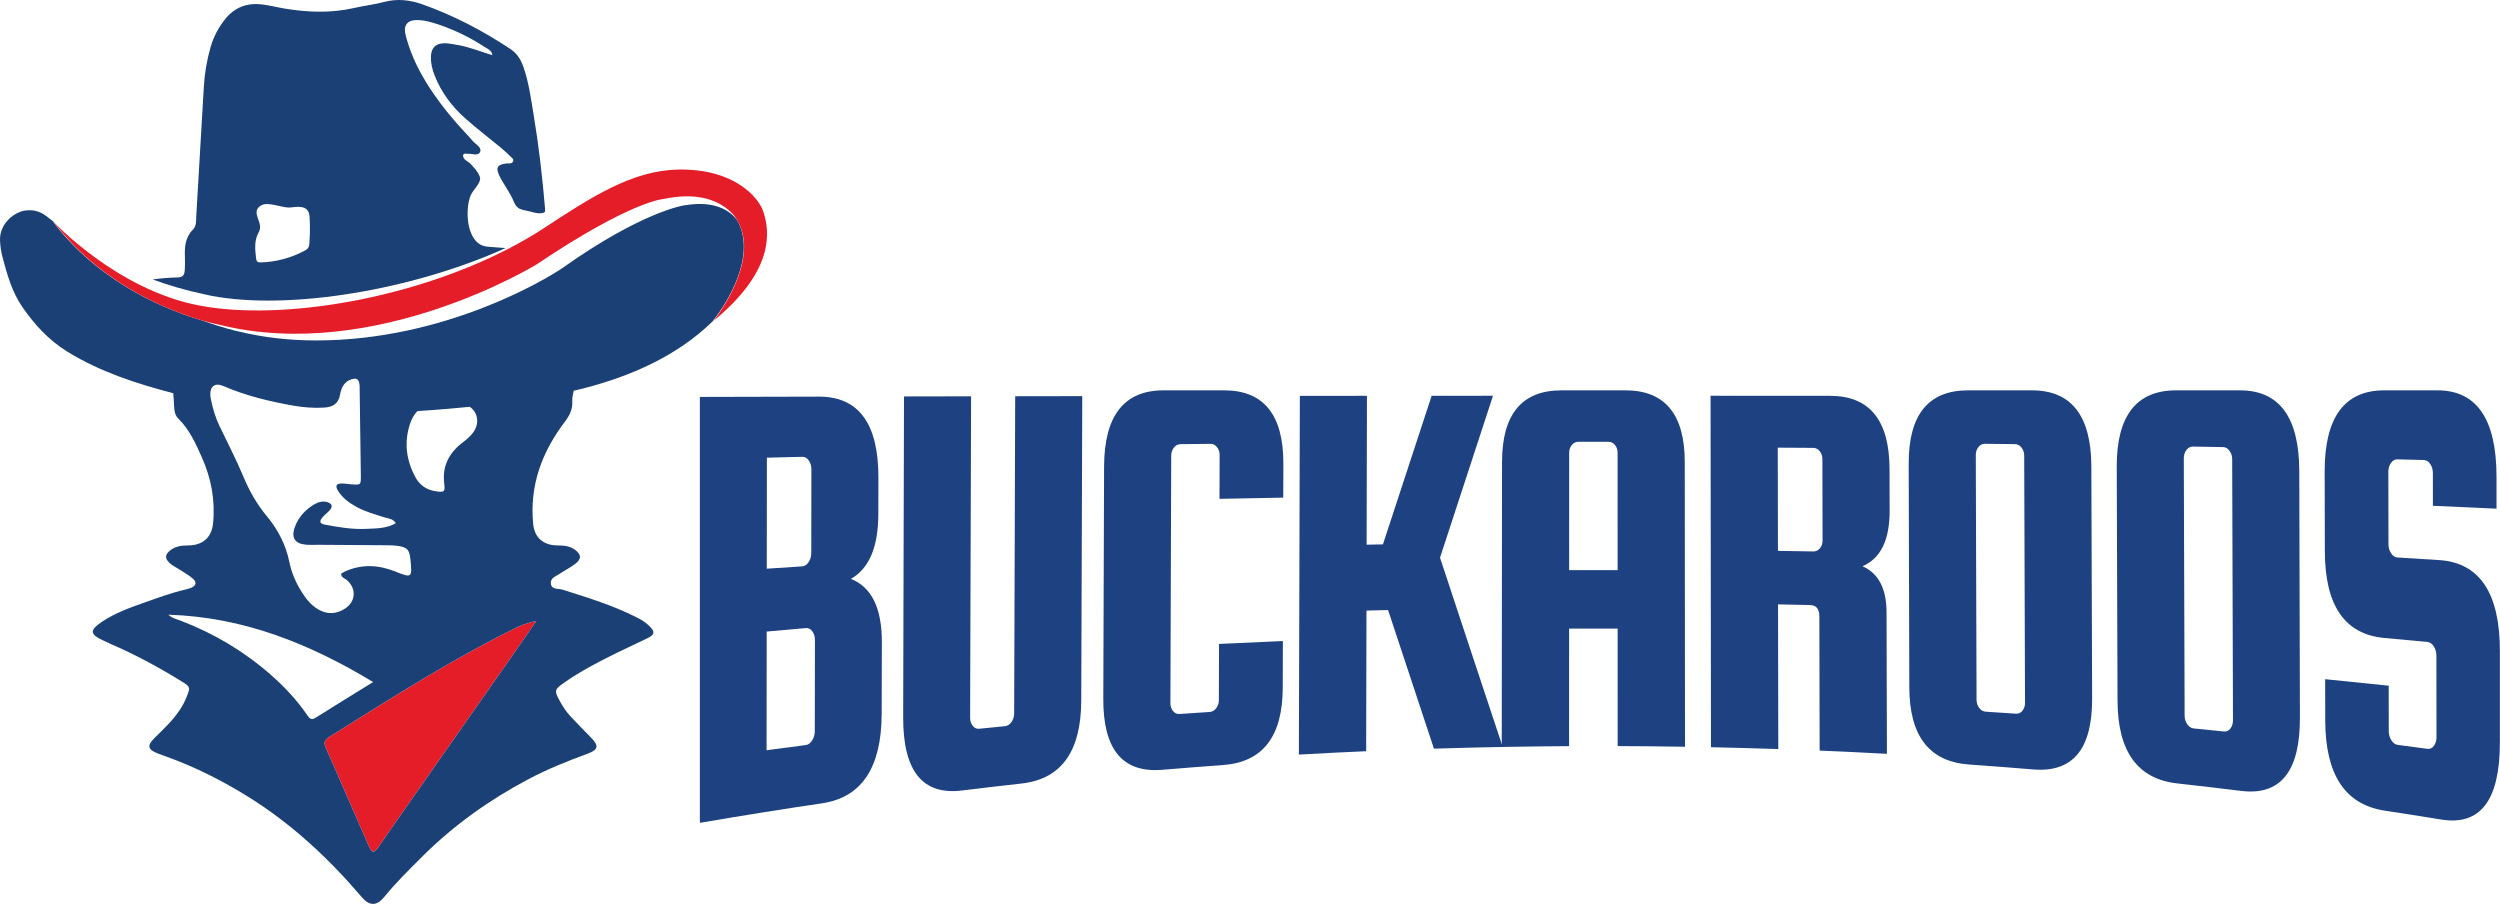
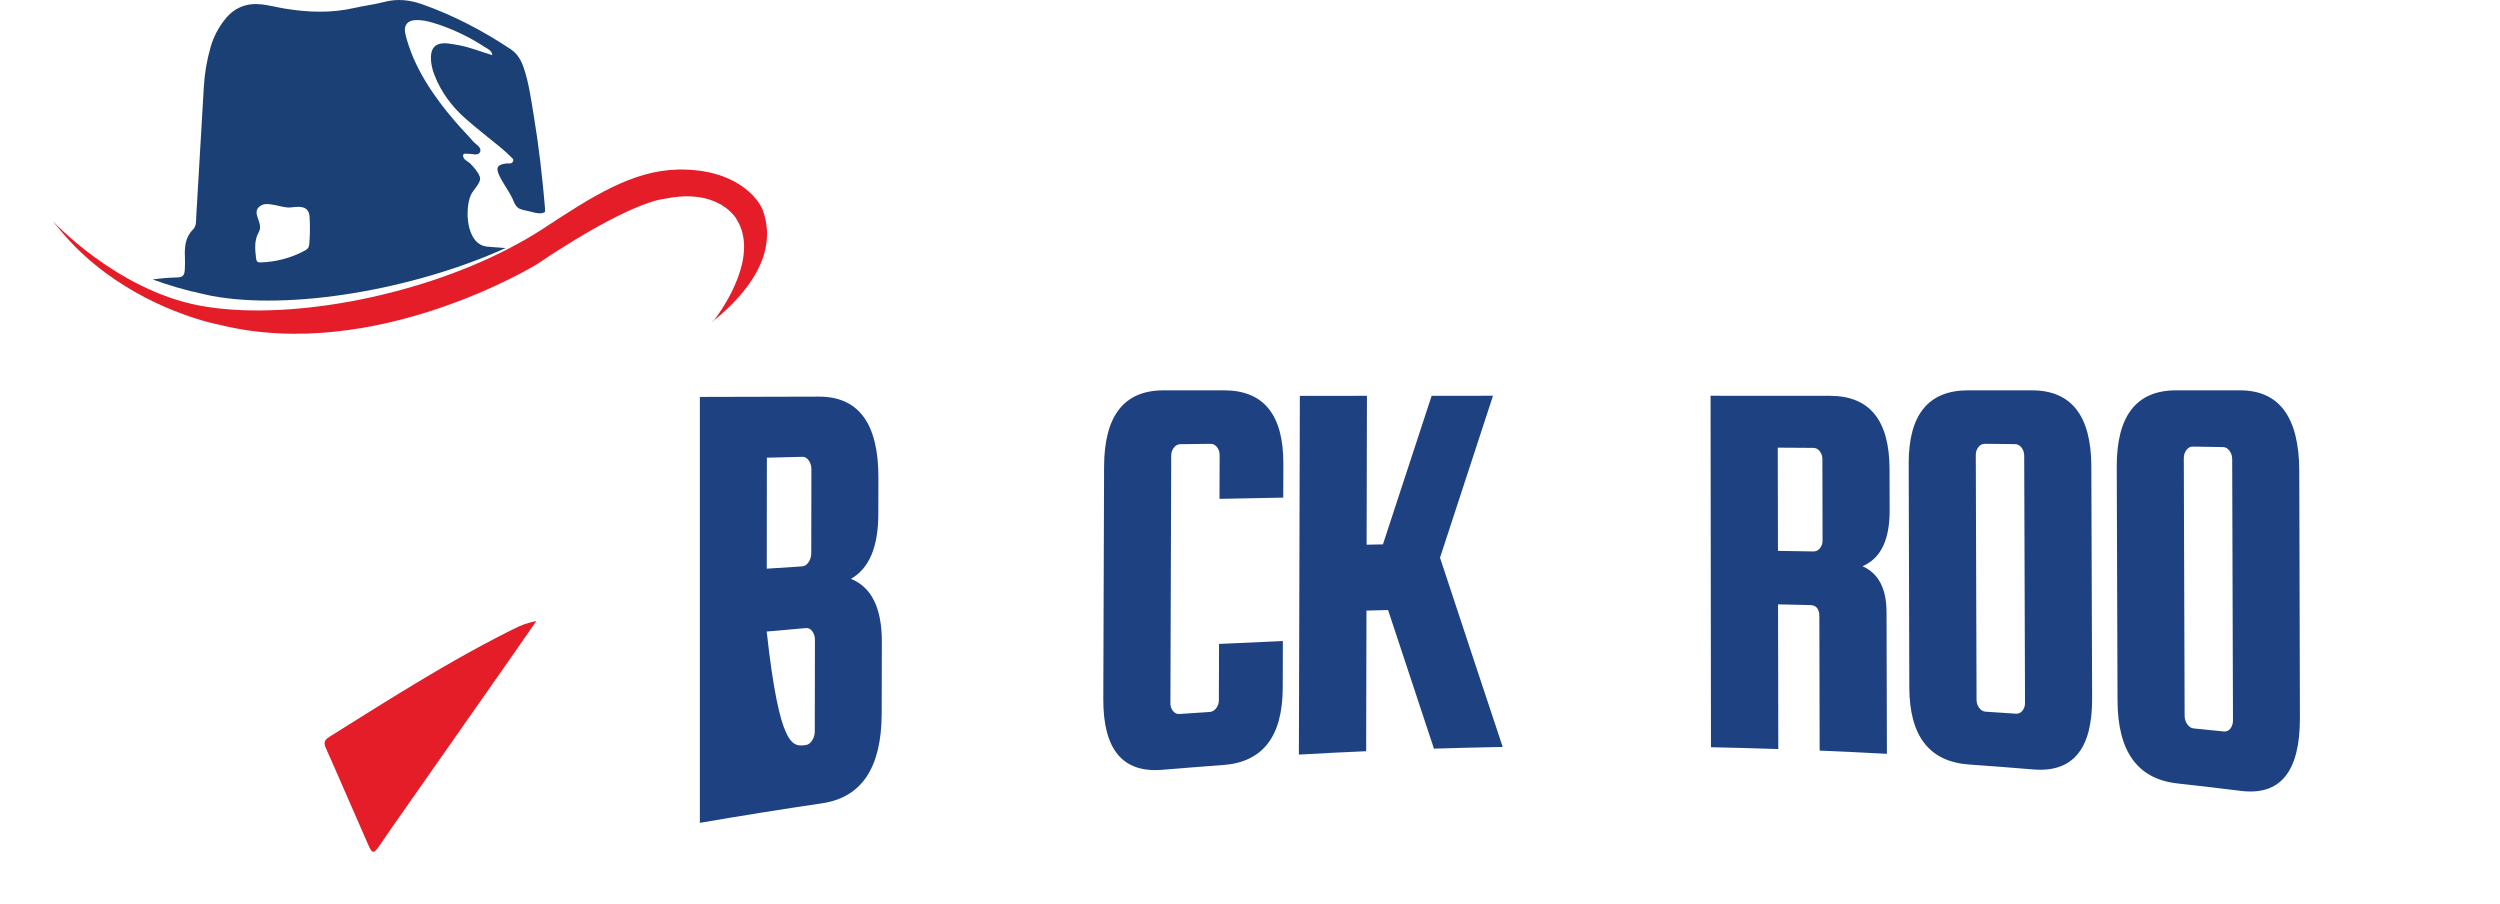
<svg xmlns="http://www.w3.org/2000/svg" width="100%" height="100%" viewBox="0 0 1993 721" version="1.1" style="fill-rule:evenodd;clip-rule:evenodd;stroke-linejoin:round;stroke-miterlimit:2;">
  <g transform="matrix(4.167,0,0,4.167,-63.144,-47.182)">
-     <path d="M171.031,151.228C171.041,145.401 171.051,139.572 171.061,133.745C171.061,133.105 170.896,132.553 170.561,132.101C170.226,131.65 169.814,131.438 169.327,131.483C166.829,131.698 164.33,131.92 161.833,132.146C161.825,139.715 161.817,147.283 161.809,154.852C164.303,154.514 166.797,154.184 169.292,153.862C169.778,153.799 170.19,153.504 170.527,152.981C170.861,152.454 171.03,151.868 171.031,151.228ZM168.647,98.718C166.387,98.772 164.127,98.829 161.868,98.885C161.86,105.962 161.853,113.041 161.846,120.118C164.102,119.967 166.358,119.82 168.615,119.675C169.102,119.644 169.514,119.375 169.851,118.871C170.186,118.364 170.356,117.794 170.357,117.148C170.366,111.796 170.375,106.443 170.383,101.09C170.385,100.446 170.216,99.889 169.882,99.413C169.547,98.939 169.135,98.706 168.647,98.718ZM177.942,122.07C181.904,123.646 183.878,127.661 183.862,134.176C183.851,138.73 183.84,143.284 183.83,147.839C183.805,158.187 180.011,163.861 172.469,164.998C164.65,166.155 156.841,167.404 149.045,168.743L149.045,87.258C156.654,87.237 164.263,87.22 171.873,87.202C179.451,87.214 183.228,92.385 183.204,102.746C183.199,105.066 183.193,107.385 183.188,109.705C183.173,115.994 181.423,120.091 177.942,122.07Z" style="fill:#1e4281;fill-rule:nonzero;" />
+     <path d="M171.031,151.228C171.041,145.401 171.051,139.572 171.061,133.745C171.061,133.105 170.896,132.553 170.561,132.101C170.226,131.65 169.814,131.438 169.327,131.483C166.829,131.698 164.33,131.92 161.833,132.146C164.303,154.514 166.797,154.184 169.292,153.862C169.778,153.799 170.19,153.504 170.527,152.981C170.861,152.454 171.03,151.868 171.031,151.228ZM168.647,98.718C166.387,98.772 164.127,98.829 161.868,98.885C161.86,105.962 161.853,113.041 161.846,120.118C164.102,119.967 166.358,119.82 168.615,119.675C169.102,119.644 169.514,119.375 169.851,118.871C170.186,118.364 170.356,117.794 170.357,117.148C170.366,111.796 170.375,106.443 170.383,101.09C170.385,100.446 170.216,99.889 169.882,99.413C169.547,98.939 169.135,98.706 168.647,98.718ZM177.942,122.07C181.904,123.646 183.878,127.661 183.862,134.176C183.851,138.73 183.84,143.284 183.83,147.839C183.805,158.187 180.011,163.861 172.469,164.998C164.65,166.155 156.841,167.404 149.045,168.743L149.045,87.258C156.654,87.237 164.263,87.22 171.873,87.202C179.451,87.214 183.228,92.385 183.204,102.746C183.199,105.066 183.193,107.385 183.188,109.705C183.173,115.994 181.423,120.091 177.942,122.07Z" style="fill:#1e4281;fill-rule:nonzero;" />
  </g>
  <g transform="matrix(4.167,0,0,4.167,-63.144,-47.182)">
-     <path d="M209.371,87.128C213.649,87.12 217.928,87.114 222.206,87.108C222.141,106.53 222.076,125.95 222.01,145.372C221.978,155.124 218.17,160.364 210.597,161.219C206.811,161.639 203.026,162.083 199.244,162.546C191.679,163.506 187.915,158.884 187.942,148.566C187.995,128.1 188.047,107.634 188.1,87.168C192.379,87.158 196.657,87.151 200.935,87.143C200.873,107.638 200.811,128.133 200.749,148.629C200.747,149.244 200.913,149.76 201.248,150.181C201.581,150.604 201.992,150.791 202.482,150.741C204.13,150.573 205.779,150.409 207.428,150.249C207.914,150.201 208.329,149.935 208.666,149.451C209.003,148.964 209.174,148.425 209.175,147.821C209.24,127.59 209.306,107.36 209.371,87.128Z" style="fill:#1e4281;fill-rule:nonzero;" />
-   </g>
+     </g>
  <g transform="matrix(4.167,0,0,4.167,-63.144,-47.182)">
    <path d="M248.338,145.271C248.349,141.685 248.36,138.099 248.371,134.514C252.441,134.313 256.512,134.129 260.583,133.961C260.575,136.939 260.566,139.916 260.558,142.893C260.532,152.254 256.719,157.132 249.126,157.689C245.268,157.967 241.411,158.268 237.556,158.591C229.968,159.245 226.196,154.771 226.228,145.042C226.278,130.218 226.327,115.392 226.378,100.567C226.41,90.838 230.217,85.984 237.796,85.999L249.349,85.999C256.926,86.007 260.704,90.689 260.678,100.037C260.672,102.198 260.665,104.361 260.66,106.523C256.592,106.595 252.525,106.674 248.458,106.759C248.467,103.963 248.475,101.165 248.484,98.369C248.486,97.796 248.318,97.296 247.985,96.869C247.649,96.442 247.236,96.228 246.748,96.236C244.823,96.257 242.897,96.278 240.972,96.3C240.481,96.307 240.068,96.527 239.731,96.966C239.393,97.408 239.224,97.916 239.222,98.493C239.17,114.285 239.119,130.076 239.067,145.866C239.064,146.445 239.231,146.942 239.566,147.352C239.899,147.758 240.312,147.954 240.804,147.917C242.731,147.784 244.658,147.656 246.586,147.532C247.076,147.5 247.489,147.258 247.829,146.808C248.166,146.357 248.335,145.85 248.338,145.271Z" style="fill:#1e4281;fill-rule:nonzero;" />
  </g>
  <g transform="matrix(4.167,0,0,4.167,-63.144,-47.182)">
    <path d="M300.783,87.037C297.41,97.324 294.031,107.642 290.647,118.014C294.638,130.125 298.635,142.182 302.642,154.224C298.255,154.303 293.87,154.412 289.485,154.55C286.556,145.738 283.631,136.902 280.71,128.03C279.332,128.063 277.955,128.099 276.577,128.136C276.557,137.104 276.537,146.071 276.517,155.038C272.226,155.226 267.935,155.442 263.646,155.686C263.708,132.81 263.769,109.935 263.831,87.059C268.11,87.056 272.389,87.052 276.668,87.049C276.647,96.542 276.626,106.034 276.605,115.527C277.645,115.507 278.685,115.488 279.726,115.47C282.836,105.942 285.943,96.471 289.046,87.042C292.958,87.041 296.871,87.039 300.783,87.037Z" style="fill:#1e4281;fill-rule:nonzero;" />
  </g>
  <g transform="matrix(4.167,0,0,4.167,-63.144,-47.182)">
-     <path d="M315.35,120.397C318.442,120.388 321.534,120.386 324.626,120.391C324.625,112.899 324.624,105.404 324.622,97.911C324.622,97.357 324.453,96.879 324.118,96.461C323.781,96.046 323.367,95.842 322.879,95.839C320.953,95.839 319.026,95.839 317.1,95.841C316.609,95.842 316.197,96.053 315.861,96.463C315.524,96.878 315.358,97.363 315.357,97.913C315.354,105.408 315.352,112.902 315.35,120.397ZM326.088,85.999C333.666,85.996 337.461,90.565 337.469,99.699C337.484,117.86 337.5,136.022 337.516,154.185C333.222,154.117 328.927,154.074 324.633,154.06C324.631,146.567 324.63,139.073 324.628,131.58C321.534,131.573 318.44,131.576 315.346,131.587C315.344,139.081 315.341,146.576 315.339,154.071C311.044,154.096 306.75,154.149 302.456,154.227C302.474,136.055 302.492,117.881 302.51,99.707C302.52,90.563 306.314,85.996 313.893,85.999L326.088,85.999Z" style="fill:#1e4281;fill-rule:nonzero;" />
-   </g>
+     </g>
  <g transform="matrix(4.167,0,0,4.167,-63.144,-47.182)">
    <path d="M355.262,96.966C355.274,103.548 355.285,110.127 355.297,116.709C357.562,116.742 359.826,116.78 362.091,116.821C362.579,116.827 362.993,116.63 363.329,116.214C363.664,115.8 363.832,115.316 363.831,114.755C363.82,109.542 363.809,104.329 363.798,99.116C363.796,98.557 363.626,98.064 363.29,97.644C362.952,97.22 362.539,97.011 362.05,97.007C359.788,96.992 357.525,96.978 355.262,96.966ZM355.315,126.945C355.331,136.173 355.347,145.4 355.364,154.627C351.071,154.483 346.777,154.367 342.483,154.277C342.458,131.863 342.433,109.449 342.407,87.037C350.018,87.04 357.628,87.044 365.238,87.049C372.818,87.044 376.62,91.707 376.645,101.036C376.652,103.683 376.659,106.33 376.666,108.977C376.68,114.635 374.946,118.187 371.461,119.647C374.524,120.985 376.063,123.927 376.074,128.441C376.098,137.474 376.121,146.506 376.145,155.539C371.855,155.306 367.565,155.101 363.273,154.924C363.255,146.357 363.237,137.789 363.219,129.222C363.216,127.826 362.632,127.105 361.47,127.08C359.418,127.031 357.367,126.986 355.315,126.945Z" style="fill:#1e4281;fill-rule:nonzero;" />
  </g>
  <g transform="matrix(4.167,0,0,4.167,-63.144,-47.182)">
    <path d="M402.564,145.81C402.512,130.035 402.46,114.257 402.409,98.481C402.408,97.906 402.237,97.397 401.9,96.956C401.562,96.516 401.148,96.298 400.66,96.291C398.734,96.269 396.808,96.248 394.883,96.227C394.392,96.224 393.98,96.433 393.646,96.86C393.312,97.281 393.145,97.788 393.147,98.358C393.196,113.979 393.244,129.6 393.293,145.222C393.295,145.797 393.463,146.31 393.802,146.757C394.139,147.205 394.553,147.451 395.044,147.479C396.972,147.602 398.9,147.728 400.827,147.86C401.317,147.889 401.728,147.706 402.065,147.295C402.399,146.887 402.565,146.391 402.564,145.81ZM415.254,100.551C415.304,115.361 415.354,130.17 415.403,144.98C415.435,154.701 411.662,159.175 404.075,158.522C400.005,158.184 395.933,157.872 391.861,157.584C384.267,157.043 380.454,152.161 380.429,142.822C380.39,128.554 380.35,114.286 380.311,100.019C380.285,90.684 384.062,86.011 391.641,85.999L403.836,85.999C411.415,85.982 415.221,90.833 415.254,100.551Z" style="fill:#1e4281;fill-rule:nonzero;" />
  </g>
  <g transform="matrix(4.167,0,0,4.167,-63.144,-47.182)">
    <path d="M442.349,149.151C442.299,132.494 442.249,115.835 442.199,99.178C442.197,98.571 442.028,98.027 441.691,97.565C441.351,97.1 440.939,96.864 440.451,96.857C438.526,96.823 436.601,96.791 434.676,96.76C434.186,96.752 433.774,96.97 433.44,97.419C433.105,97.869 432.94,98.391 432.942,98.992C432.995,115.413 433.047,131.835 433.1,148.256C433.103,148.864 433.271,149.394 433.609,149.886C433.945,150.374 434.358,150.637 434.848,150.684C436.772,150.872 438.694,151.065 440.617,151.263C441.104,151.313 441.515,151.129 441.851,150.704C442.185,150.282 442.351,149.761 442.349,149.151ZM455.035,101.453C455.076,117.18 455.115,132.908 455.155,148.635C455.181,158.964 451.416,163.582 443.854,162.625C439.797,162.126 435.738,161.65 431.676,161.199C424.104,160.343 420.295,155.109 420.263,145.357C420.213,130.453 420.162,115.548 420.113,100.644C420.08,90.896 423.853,86.017 431.432,85.999L443.627,85.999C451.206,85.976 455.011,91.125 455.035,101.453Z" style="fill:#1e4281;fill-rule:nonzero;" />
  </g>
  <g transform="matrix(4.167,0,0,4.167,-63.144,-47.182)">
-     <path d="M492.771,108.638C488.715,108.448 484.657,108.267 480.599,108.09C480.597,106.004 480.595,103.917 480.593,101.831C480.592,101.171 480.423,100.599 480.087,100.098C479.751,99.602 479.338,99.344 478.85,99.331C477.17,99.287 475.491,99.243 473.811,99.202C473.322,99.189 472.909,99.422 472.575,99.896C472.24,100.372 472.073,100.931 472.075,101.574C472.083,106.202 472.09,110.831 472.098,115.458C472.099,116.108 472.267,116.673 472.603,117.178C472.938,117.68 473.351,117.948 473.84,117.978C476.585,118.145 479.329,118.317 482.073,118.492C489.634,119.119 493.412,124.93 493.412,135.871L493.412,153.378C493.41,164.493 489.65,169.355 482.12,168.098C478.535,167.515 474.948,166.951 471.359,166.407C463.816,165.244 460.025,159.542 460.001,149.169C459.995,146.532 459.989,143.895 459.983,141.259C464.038,141.657 468.09,142.072 472.142,142.504C472.147,145.402 472.151,148.3 472.156,151.197C472.157,151.842 472.324,152.429 472.66,152.952C472.995,153.475 473.406,153.77 473.895,153.836C475.781,154.081 477.668,154.33 479.553,154.583C480.04,154.645 480.45,154.461 480.784,154.012C481.118,153.573 481.285,153.015 481.284,152.357C481.279,147.156 481.274,141.953 481.268,136.752C481.268,136.095 481.099,135.506 480.764,134.982C480.428,134.459 480.017,134.177 479.53,134.129C476.789,133.871 474.047,133.619 471.303,133.375C463.746,132.681 459.95,127.186 459.926,116.815C459.914,111.738 459.902,106.662 459.891,101.585C459.866,91.219 463.643,86.027 471.224,85.999L481.401,85.999C488.98,85.967 492.772,91.503 492.771,102.601L492.771,108.638Z" style="fill:#1e4281;fill-rule:nonzero;" />
-   </g>
+     </g>
  <g transform="matrix(4.167,0,0,4.167,-63.144,-47.182)">
    <path d="M74.341,57.807C74.317,58.127 74.284,58.46 74.112,58.73C73.937,59.004 73.641,59.175 73.352,59.329C70.8,60.682 67.935,61.44 65.048,61.525C64.824,61.532 64.58,61.528 64.406,61.387C64.212,61.23 64.169,60.955 64.14,60.707C63.961,59.17 63.796,57.539 64.456,56.139C64.604,55.824 64.794,55.523 64.866,55.182C65.223,53.507 63.071,51.752 65.17,50.594C66.525,49.847 69.168,51.159 70.677,51.016C71.866,50.903 73.335,50.638 74.025,51.613C74.32,52.03 74.368,52.567 74.395,53.077C74.478,54.653 74.46,56.234 74.341,57.807ZM108.337,58.503C104.315,58.1 104.033,51.351 105.232,48.625C105.669,47.632 107.345,46.206 106.947,45.144C106.581,44.169 105.883,43.432 105.189,42.677C104.687,42.131 103.719,41.953 103.738,40.985C103.954,40.574 104.304,40.763 104.599,40.742C105.445,40.682 106.67,41.266 107.02,40.334C107.342,39.477 106.112,38.928 105.559,38.255C104.915,37.469 104.184,36.754 103.501,35.998C101.526,33.813 99.655,31.544 97.998,29.107C96.084,26.291 94.437,23.332 93.359,20.087C93.074,19.231 92.793,18.362 92.649,17.476C92.432,16.142 93.156,15.28 94.466,15.184C95.725,15.091 96.924,15.35 98.13,15.719C101.617,16.789 104.868,18.343 107.912,20.332C108.464,20.693 109.225,20.935 109.346,21.882C106.91,21.135 104.604,20.183 102.135,19.828C101.466,19.732 100.791,19.582 100.122,19.6C98.453,19.646 97.658,20.486 97.599,22.141C97.554,23.406 97.845,24.594 98.307,25.773C99.575,29.007 101.616,31.701 104.174,33.98C106.367,35.934 108.721,37.708 110.984,39.585C111.761,40.23 112.497,40.928 113.214,41.64C113.548,41.971 113.277,42.519 112.771,42.586C112.549,42.616 112.317,42.562 112.094,42.587C110.298,42.789 109.928,43.367 110.711,44.981C111.529,46.667 112.713,48.1 113.419,49.828C113.509,50.05 113.615,50.273 113.743,50.478C113.948,50.809 114.211,51.093 114.559,51.256C115.202,51.555 116.135,51.649 116.811,51.847C117.609,52.081 118.681,52.343 119.434,51.869C119.403,51.697 119.405,51.526 119.44,51.355C118.93,45.27 118.234,39.204 117.228,33.183C116.727,30.181 116.328,27.144 115.33,24.241C114.844,22.826 114.151,21.598 112.84,20.726C107.546,17.206 101.953,14.28 95.96,12.151C93.582,11.305 91.152,11.027 88.631,11.7C86.78,12.195 84.854,12.403 82.983,12.834C78.496,13.865 74.008,13.703 69.513,12.946C68.064,12.703 66.633,12.32 65.177,12.158C62.404,11.85 60.051,12.728 58.265,14.939C56.971,16.54 56.024,18.32 55.452,20.305C54.728,22.814 54.297,25.367 54.146,27.973C53.667,36.213 53.177,44.453 52.699,52.694C52.647,53.593 52.768,54.548 52.062,55.255C50.551,56.767 50.449,58.652 50.533,60.613C50.566,61.402 50.555,62.198 50.501,62.985C50.428,64.038 50.088,64.383 49.022,64.403C47.342,64.436 45.87,64.581 44.356,64.784C47.257,65.855 50.557,66.84 54.18,67.607C54.661,67.709 55.117,67.828 55.609,67.921C70.664,70.764 94.31,66.73 111.895,58.777C111.828,58.772 111.762,58.768 111.695,58.763C110.576,58.676 109.454,58.615 108.337,58.503Z" style="fill:#1b4075;fill-rule:nonzero;" />
  </g>
  <g transform="matrix(4.167,0,0,4.167,-63.144,-47.182)">
    <path d="M116.443,130.443C116.038,130.554 115.665,130.677 115.314,130.807C114.963,130.938 114.634,131.076 114.315,131.22C113.997,131.363 113.69,131.512 113.385,131.664C105.748,135.465 98.395,139.752 91.137,144.2C89.685,145.09 88.237,145.985 86.791,146.886C83.9,148.685 81.018,150.5 78.132,152.31C77.883,152.466 77.692,152.618 77.552,152.774C77.272,153.085 77.198,153.412 77.28,153.815C77.321,154.017 77.401,154.238 77.514,154.486C77.981,155.508 78.43,156.538 78.883,157.567C79.788,159.624 80.682,161.687 81.581,163.746C82.931,166.836 84.273,169.929 85.634,173.013C86.366,174.673 86.631,174.687 87.732,173.136C88.448,172.126 89.12,171.085 89.83,170.072C97.211,159.53 104.598,148.993 111.979,138.451C113.363,136.474 114.739,134.493 116.229,132.347C116.725,131.632 117.235,130.901 117.761,130.143C117.283,130.231 116.847,130.331 116.443,130.443Z" style="fill:#e51d29;fill-rule:nonzero;" />
  </g>
  <g transform="matrix(4.167,0,0,4.167,-63.144,-47.182)">
-     <path d="M117.761,130.143C117.235,130.901 116.725,131.632 116.229,132.347C114.739,134.493 113.363,136.474 111.979,138.451C104.598,148.993 97.211,159.53 89.83,170.072C89.12,171.085 88.448,172.126 87.732,173.136C86.631,174.687 86.366,174.673 85.634,173.013C84.273,169.929 82.931,166.836 81.581,163.746C80.682,161.687 79.788,159.624 78.883,157.567C78.43,156.538 77.981,155.508 77.514,154.486C77.401,154.238 77.321,154.017 77.28,153.815C77.198,153.412 77.272,153.085 77.552,152.774C77.692,152.618 77.883,152.466 78.132,152.31C81.018,150.5 83.9,148.685 86.791,146.886C88.237,145.985 89.685,145.09 91.137,144.2C98.395,139.752 105.748,135.465 113.385,131.664C113.69,131.512 113.997,131.363 114.315,131.22C114.634,131.076 114.963,130.938 115.314,130.807C115.665,130.677 116.038,130.554 116.443,130.443C116.847,130.331 117.283,130.231 117.761,130.143ZM75.545,148.633C74.708,149.163 74.362,148.776 73.929,148.14C71.978,145.276 69.624,142.766 67.032,140.482C61.916,135.974 56.152,132.533 49.786,130.093C49.033,129.802 48.199,129.678 47.357,128.923C61.721,129.367 74.299,134.426 86.547,141.805C82.67,144.204 79.09,146.39 75.545,148.633ZM55.584,88.093C55.513,87.756 55.423,87.419 55.4,87.078C55.275,85.227 56.246,84.464 57.924,85.19C62.187,87.032 66.66,88.106 71.208,88.917C73.178,89.268 75.165,89.42 77.17,89.3C78.787,89.204 79.888,88.609 80.206,86.833C80.44,85.529 80.978,84.308 82.451,83.869C83.34,83.605 83.751,83.836 83.914,84.747C83.974,85.082 83.956,85.433 83.961,85.777C84.039,91.286 84.123,96.795 84.187,102.304C84.208,104.114 84.185,104.117 82.339,103.979C81.722,103.933 81.105,103.816 80.489,103.82C79.517,103.825 79.26,104.282 79.775,105.141C80.652,106.604 81.994,107.565 83.467,108.355C85.116,109.24 86.912,109.726 88.682,110.293C89.413,110.527 90.322,110.512 90.875,111.424C89.068,112.45 87.118,112.41 85.24,112.501C82.618,112.629 80.02,112.2 77.447,111.723C76.279,111.507 76.155,111.09 76.909,110.235C77.317,109.771 77.825,109.395 78.234,108.932C78.85,108.235 78.696,107.691 77.831,107.407C76.906,107.104 76.033,107.368 75.256,107.829C73.549,108.839 72.26,110.255 71.567,112.135C70.813,114.179 71.569,115.361 73.719,115.53C74.541,115.594 75.371,115.545 76.197,115.55C80.536,115.577 84.875,115.602 89.213,115.639C89.901,115.645 90.595,115.658 91.273,115.759C93.059,116.024 93.486,116.5 93.665,118.282C94.029,121.911 94.012,121.953 90.676,120.626C87.516,119.37 84.39,119.239 81.245,120.604C80.939,120.737 80.663,120.937 80.404,121.089C80.441,121.866 81.109,121.951 81.503,122.291C83.355,123.891 83.253,126.36 81.218,127.716C79.52,128.847 77.74,128.936 75.966,127.867C74.638,127.065 73.692,125.883 72.88,124.589C71.773,122.825 70.936,120.934 70.524,118.894C69.854,115.573 68.36,112.678 66.214,110.091C64.31,107.796 62.86,105.26 61.708,102.492C60.335,99.193 58.664,96.019 57.13,92.787C56.418,91.288 55.923,89.716 55.584,88.093ZM93.566,92.49C93.9,91.448 94.386,90.61 95.018,89.967C97.005,89.84 98.985,89.699 100.943,89.528C102.286,89.411 103.656,89.283 105.034,89.148C106.596,90.248 106.969,92.365 105.619,94.145C105.072,94.865 104.378,95.432 103.667,95.978C101.075,97.968 99.718,100.472 100.14,103.847C100.34,105.445 100.125,105.535 98.6,105.324C96.834,105.081 95.486,104.198 94.647,102.655C92.892,99.428 92.426,96.04 93.566,92.49ZM156.14,53.377C154.795,51.66 151.991,49.653 146.281,50.577C146.22,50.587 146.159,50.593 146.097,50.597C146.065,50.6 138.042,51.752 122.843,62.54C119.409,64.89 100.073,76.454 75.616,76.454C70.728,76.454 65.717,75.941 60.711,74.714C60.471,74.68 57.777,74.061 53.837,72.63C47.75,70.858 34.961,65.974 25.905,54.516C25.598,54.127 25.61,54.089 25.343,53.72C25.31,53.686 25.276,53.643 25.247,53.621C23.733,52.459 22.673,51.336 20.128,51.581C18.048,51.781 14.995,54.01 15.161,57.384C15.21,58.396 15.347,59.422 15.604,60.4C16.496,63.795 17.46,67.221 19.474,70.125C21.708,73.348 24.442,76.383 28.036,78.599C34.249,82.43 41.237,84.717 48.298,86.551C48.365,87.357 48.423,88.168 48.457,88.982C48.496,89.891 48.608,90.758 49.308,91.45C51.414,93.532 52.6,96.186 53.775,98.828C55.572,102.864 56.366,107.087 55.905,111.513C55.653,113.932 54.211,115.4 51.808,115.641C51.26,115.696 50.704,115.66 50.156,115.711C49.176,115.802 48.262,116.101 47.527,116.783C46.736,117.518 46.729,118.121 47.469,118.903C48.096,119.566 48.949,119.9 49.689,120.399C50.487,120.937 51.351,121.4 52.064,122.032C52.838,122.719 52.679,123.349 51.753,123.764C51.44,123.903 51.102,123.996 50.768,124.074C47.943,124.725 45.232,125.738 42.507,126.697C39.78,127.655 37.055,128.668 34.641,130.291C32.251,131.896 32.341,132.659 34.884,133.85C35.32,134.054 35.753,134.268 36.196,134.459C40.945,136.507 45.486,138.951 49.881,141.669C51.598,142.732 51.583,142.813 50.871,144.625C50.516,145.528 50.056,146.364 49.523,147.172C48.182,149.205 46.401,150.835 44.691,152.534C43.236,153.98 43.413,154.719 45.357,155.478C45.87,155.678 46.391,155.859 46.909,156.044C52.438,158.027 57.652,160.654 62.633,163.754C70.96,168.937 78.038,175.531 84.374,182.967C85.833,184.679 87.226,184.69 88.66,182.927C90.884,180.194 93.392,177.735 95.877,175.252C101.867,169.268 108.678,164.41 116.147,160.441C119.805,158.497 123.628,156.957 127.508,155.537C129.662,154.749 129.793,153.997 128.144,152.352C126.827,151.039 125.547,149.69 124.27,148.339C123.461,147.483 122.835,146.487 122.264,145.465C121.152,143.471 121.211,143.237 123.045,141.951C126.211,139.732 129.636,137.962 133.091,136.25C135.064,135.272 137.084,134.387 139.055,133.404C140.445,132.71 140.493,132.199 139.392,131.093C138.603,130.302 137.64,129.766 136.649,129.276C132.188,127.072 127.457,125.604 122.727,124.121C121.96,123.881 120.689,124.186 120.538,122.978C120.403,121.901 121.495,121.582 122.21,121.102C123.181,120.45 124.24,119.923 125.174,119.224C126.455,118.265 126.393,117.367 125.078,116.447C124.384,115.963 123.588,115.752 122.751,115.699C122.201,115.664 121.646,115.694 121.1,115.632C118.797,115.374 117.394,113.936 117.162,111.602C116.426,104.21 118.843,97.762 123.235,91.985C124.178,90.744 124.721,89.56 124.64,88.044C124.613,87.534 124.719,86.861 124.916,86.072C125.451,85.946 125.989,85.829 126.52,85.694C135.86,83.319 144.628,79.437 151.37,72.917C151.509,72.748 151.798,72.395 152.006,72.117C153.855,69.654 160.159,60.339 156.14,53.377Z" style="fill:#1b4075;fill-rule:nonzero;" />
-   </g>
+     </g>
  <g transform="matrix(4.167,0,0,4.167,-63.144,-47.182)">
    <path d="M161.115,51.625C160.278,49.268 155.858,43.586 144.96,43.761C136.096,43.904 128.233,49.051 119.083,55.056C117.056,56.386 114.882,57.627 112.627,58.803C112.814,58.815 113.002,58.82 113.187,58.836C112.966,58.837 112.782,58.828 112.598,58.819C94.2,68.412 69.213,72.789 53.317,69.781C37.447,66.779 25.308,53.671 25.308,53.671C25.323,53.692 25.329,53.701 25.343,53.72C25.556,53.948 25.823,54.385 26.01,54.534C35.067,65.993 47.75,70.858 53.837,72.63C55.999,73.259 57.32,73.499 57.32,73.499C87.057,80.79 117.796,61.918 117.796,61.918C136.096,49.623 142.181,49.377 142.181,49.377C152.849,47.139 156.078,53.27 156.14,53.377C160.331,60.314 153.702,70.011 151.854,72.474C151.699,72.63 151.527,72.765 151.37,72.917C151.32,72.978 151.287,73.017 151.287,73.017C163.171,63.432 162.611,55.833 161.115,51.625Z" style="fill:#e51d29;fill-rule:nonzero;" />
  </g>
</svg>